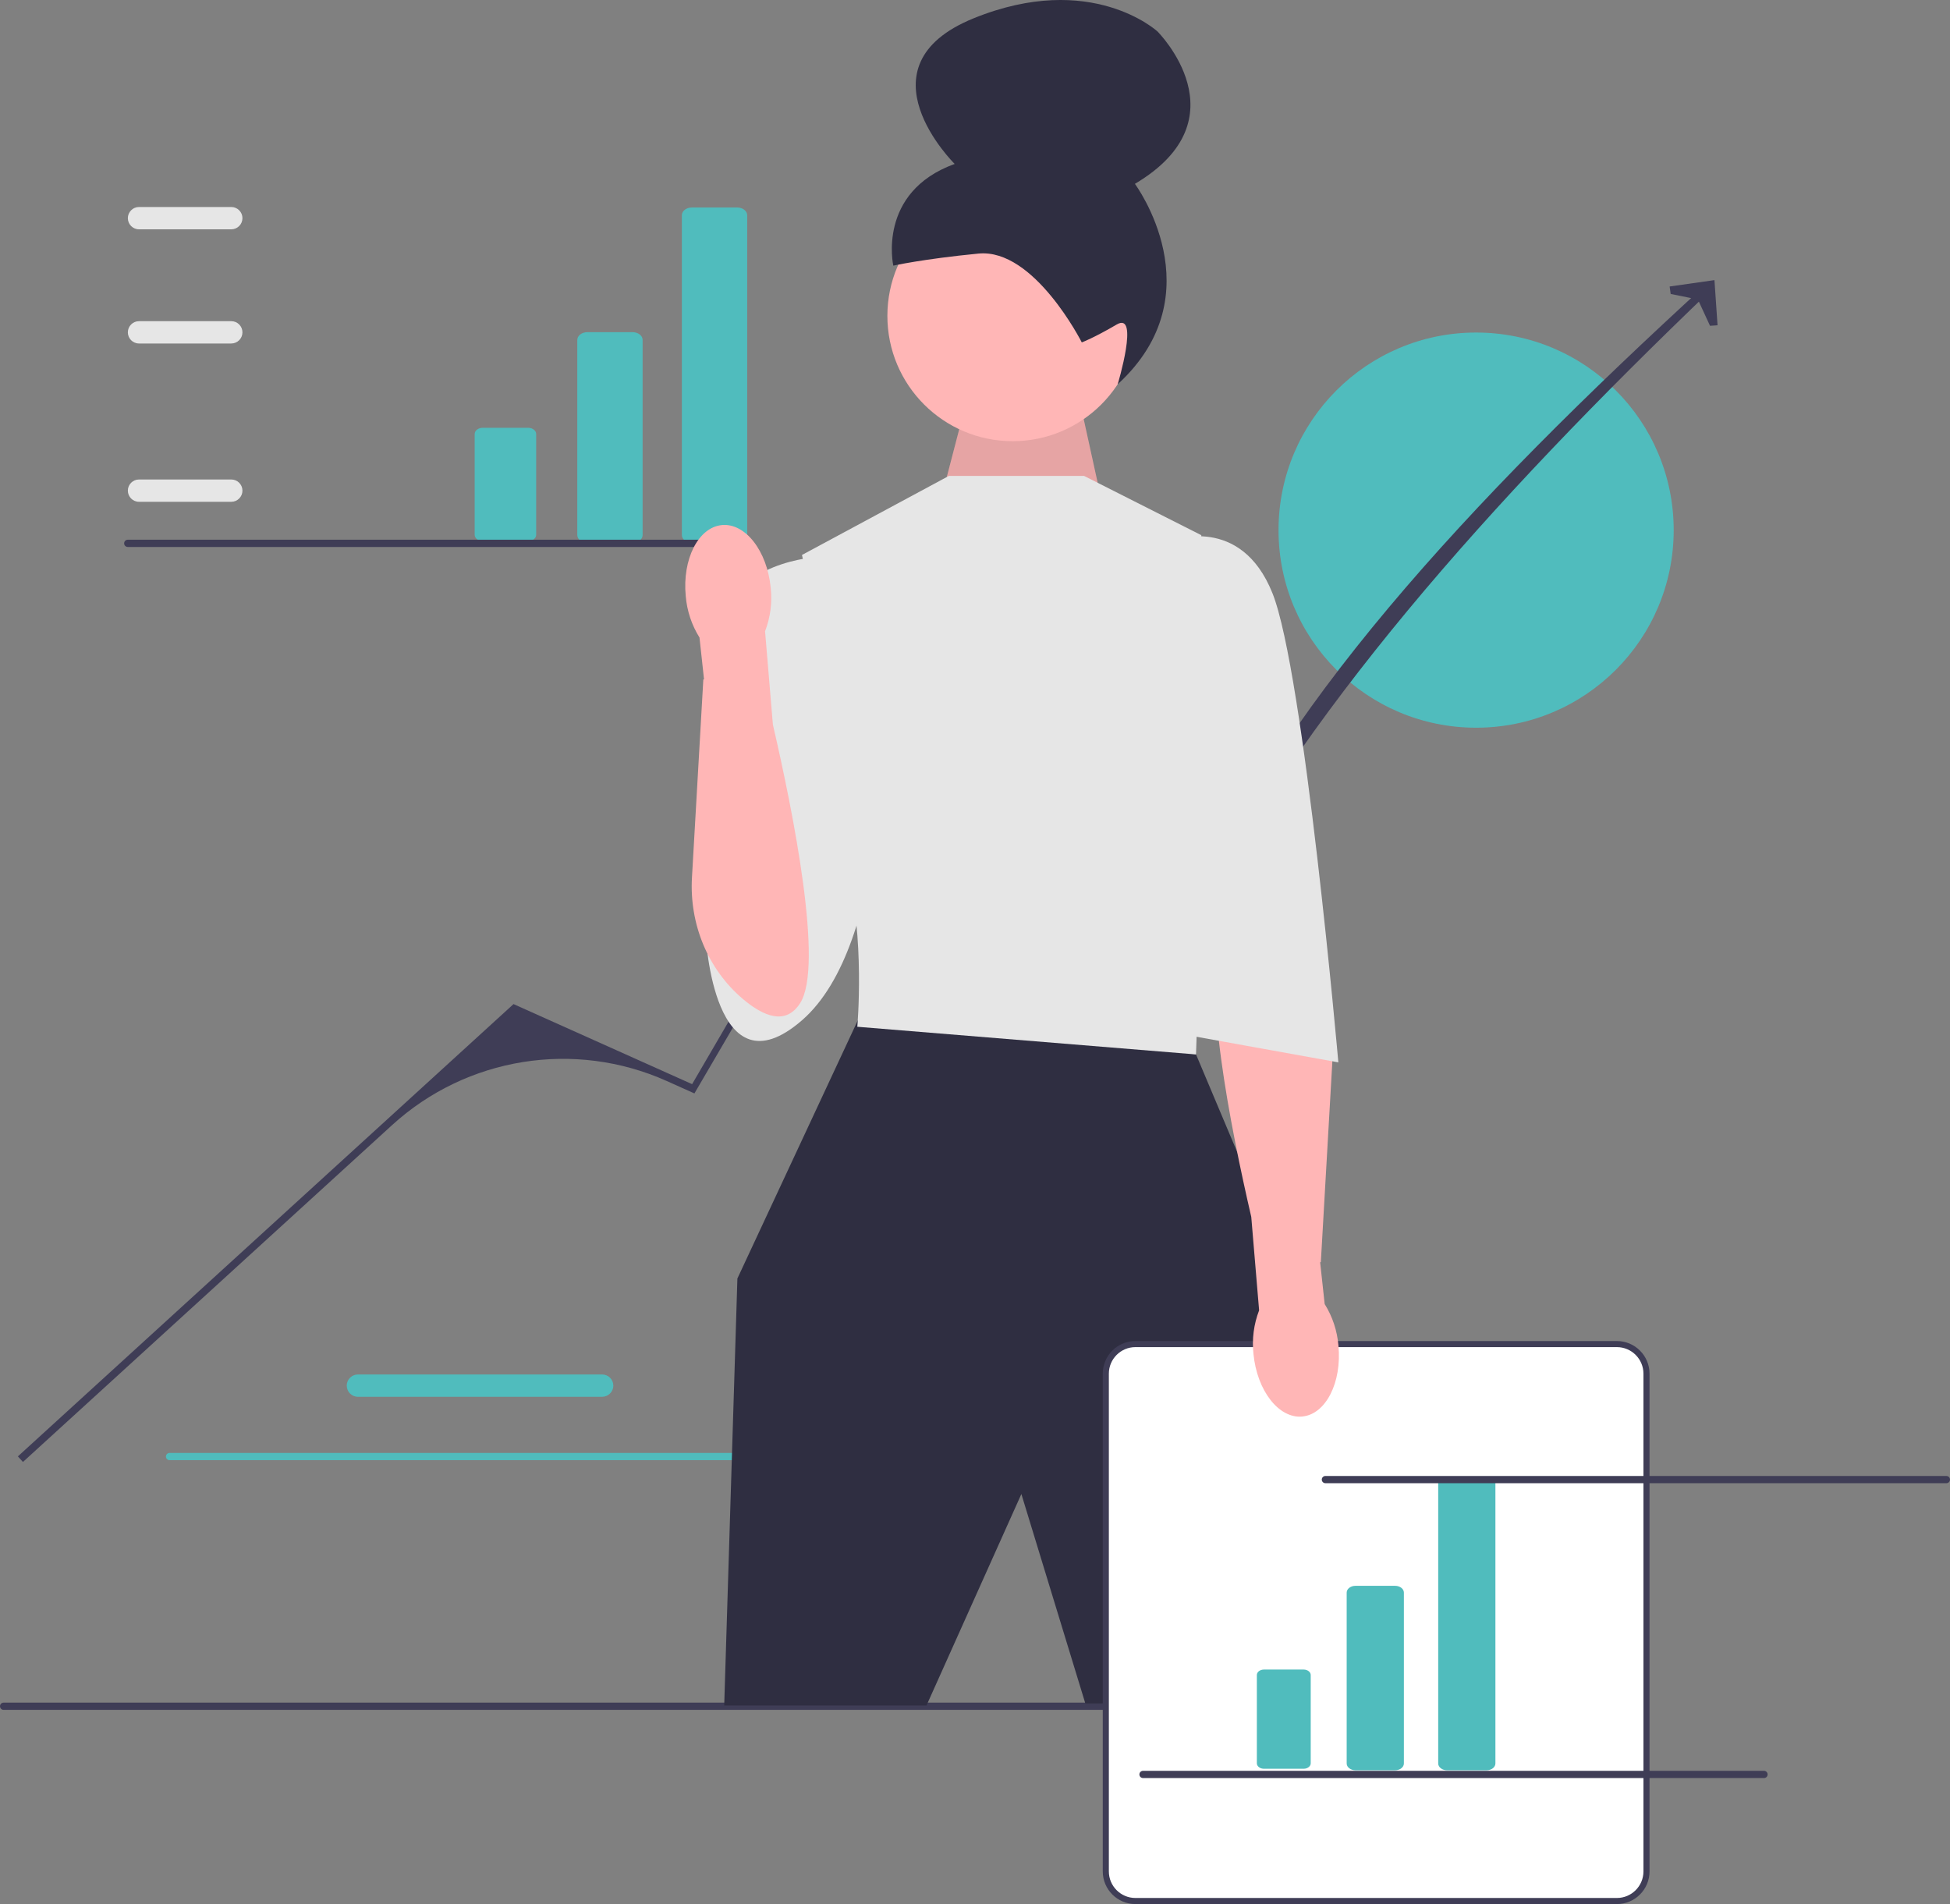
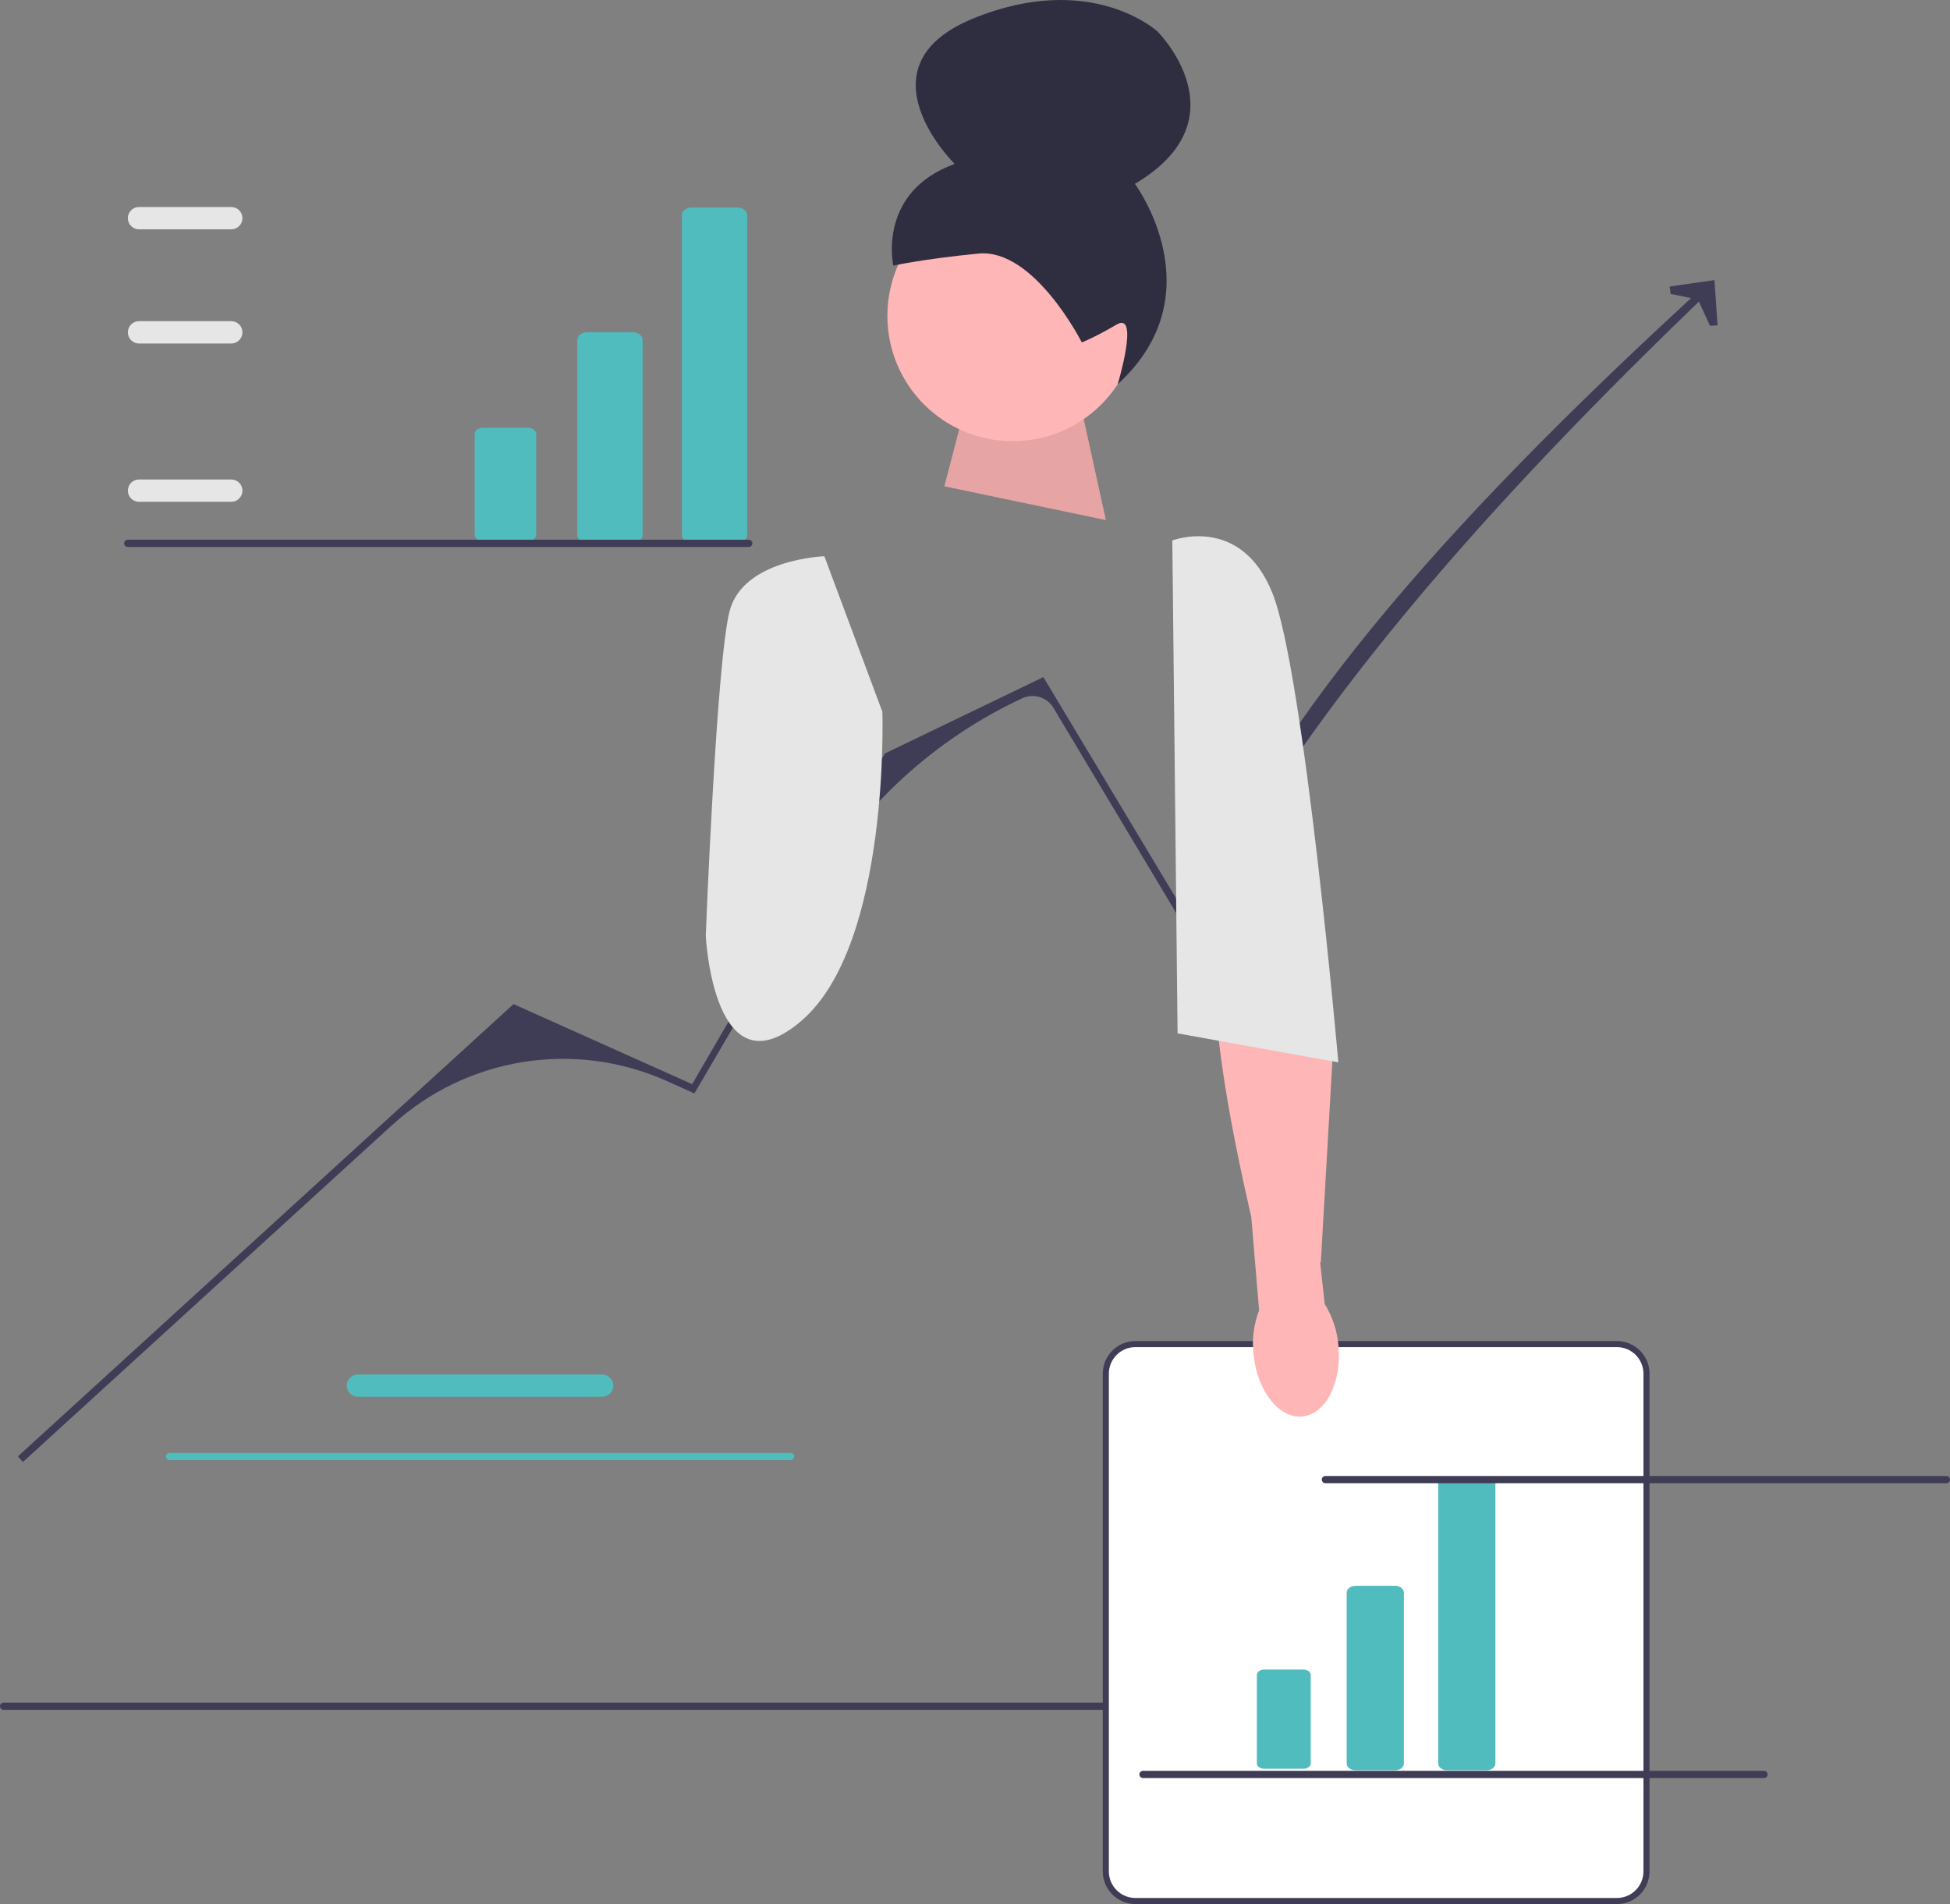
<svg xmlns="http://www.w3.org/2000/svg" id="Laag_1" viewBox="0 0 641.51 626.39">
  <rect x="0" y="0" width="641.51" height="626.39" fill="#808080" stroke="none" />
  <defs>
    <style>.cls-1{fill:#e6e6e6;}.cls-2{fill:#fff;}.cls-3{fill:#ffb6b6;}.cls-4{fill:#3f3d56;}.cls-5{fill:#2f2e41;}.cls-6{fill:#50bcbd;}.cls-7{isolation:isolate;opacity:.1;}</style>
  </defs>
  <g>
    <path class="cls-6" d="M198.1,459.51H117.74c-2.03,0-3.67-1.65-3.67-3.67s1.65-3.67,3.67-3.67h80.36c2.03,0,3.67,1.65,3.67,3.67s-1.65,3.67-3.67,3.67h0Z" />
    <path class="cls-6" d="M54.59,479.17c0,.66,.53,1.19,1.19,1.19h204.29c.66,0,1.19-.53,1.19-1.19s-.53-1.19-1.19-1.19H55.78c-.66,0-1.19,.53-1.19,1.19Z" />
  </g>
-   <circle class="cls-6" cx="485.61" cy="174.4" r="65" />
  <path class="cls-4" d="M0,561.31c0,.66,.53,1.19,1.19,1.19H523.48c.66,0,1.19-.53,1.19-1.19s-.53-1.19-1.19-1.19H1.19c-.66,0-1.19,.53-1.19,1.19Z" />
  <g>
    <path class="cls-4" d="M7.55,480.95l-1.67-1.83,163.06-148.8,58.75,26.34,63.44-108.79,52.12-25.12,48.29,80.49c26.07-67.5,91.46-138.12,169.81-209.77l1.93,1.56c-73.49,70.35-136.36,141.03-172.04,212.52l-44.67-74.67c-2.11-3.53-6.54-4.89-10.27-3.16h0c-28.49,13.26-52.25,34.9-68.11,62.02l-39.74,67.97-9.07-4.07c-30.34-13.6-65.85-7.9-90.41,14.51L7.55,480.95Z" />
    <polygon class="cls-4" points="565.04 107.01 562.56 107.18 558.57 98.52 549.62 96.7 549.28 94.25 564.02 92.15 565.04 107.01" />
  </g>
  <polygon class="cls-3" points="310.68 159.98 319.45 126.28 353.6 124.64 363.81 171.09 310.68 159.98" />
  <polygon class="cls-7" points="310.68 159.98 319.45 126.28 353.6 124.64 363.81 171.09 310.68 159.98" />
  <circle class="cls-3" cx="333.15" cy="103.92" r="41.22" />
  <path class="cls-5" d="M355.89,112.65h0s-15.66-31.02-34-29.23c-18.35,1.79-28.01,3.97-28.01,3.97,0,0-5.45-24.16,20.19-33.46,0,0-32.6-32.13,6.21-47.9,38.81-15.76,60.53,4.34,60.53,4.34,0,0,28.73,28.68-7.45,50.11,0,0,26.87,36.14-5.66,65.93,0,0,7.28-24.1-.32-19.66-7.59,4.45-11.49,5.89-11.49,5.89h0Z" />
-   <polygon class="cls-5" points="287.68 330.41 282.2 335.67 242.59 420.59 238.25 561.06 304.8 561.06 336.01 491.5 357.05 560.39 416.88 560.39 430.75 435.33 393.47 346.89 287.68 330.41" />
-   <path class="cls-1" d="M356.61,156.56h-44.44l-48.34,26.01,11.27,50.29s-2.6,30.35,3.47,52.89c6.07,22.54,3.47,52.03,3.47,52.03l111.42,9.1,3.47-102.32-1.73-68.5-38.59-19.51h0Z" />
  <path class="cls-1" d="M271.2,183s-26.88,.87-31.22,18.21-7.8,106.65-7.8,106.65c0,0,2.6,53,31.65,27.8s26.45-101.5,26.45-101.5l-19.08-51.16h0Z" />
  <path class="cls-2" d="M531.93,625.39h-158.41c-5.36,0-9.73-4.36-9.73-9.73v-163.76c0-5.37,4.36-9.73,9.73-9.73h158.41c5.37,0,9.73,4.36,9.73,9.73v163.76c0,5.37-4.36,9.73-9.73,9.73Z" />
  <path class="cls-4" d="M531.93,626.39h-158.41c-5.92,0-10.73-4.81-10.73-10.73v-163.76c0-5.92,4.81-10.73,10.73-10.73h158.41c5.92,0,10.73,4.81,10.73,10.73v163.76c0,5.92-4.81,10.73-10.73,10.73Zm-158.41-183.22c-4.81,0-8.73,3.92-8.73,8.73v163.76c0,4.81,3.92,8.73,8.73,8.73h158.41c4.81,0,8.73-3.92,8.73-8.73v-163.76c0-4.81-3.92-8.73-8.73-8.73h-158.41Z" />
  <g>
    <path class="cls-6" d="M458.97,582.37h-13.06c-1.59,0-2.88-1-2.88-2.23v-56.21c0-1.23,1.29-2.23,2.88-2.23h13.06c1.59,0,2.88,1,2.88,2.23v56.21c0,1.23-1.29,2.23-2.88,2.23Z" />
    <path class="cls-6" d="M415.81,549.24c-1.28,0-2.33,.81-2.33,1.8v29.04c0,.99,1.04,1.8,2.33,1.8h13.06c1.28,0,2.33-.81,2.33-1.8v-29.04c0-.99-1.04-1.8-2.33-1.8h-13.06Z" />
    <path class="cls-6" d="M489.08,582.37h-13.06c-1.59,0-2.88-1-2.88-2.23v-92.12c0-1.23,1.29-2.23,2.88-2.23h13.06c1.59,0,2.88,1,2.88,2.23v92.12c0,1.23-1.29,2.23-2.88,2.23Z" />
  </g>
  <g>
    <path class="cls-6" d="M208.12,178.57h-14.91c-1.82,0-3.29-1.14-3.29-2.54V111.82c0-1.4,1.48-2.54,3.29-2.54h14.91c1.82,0,3.29,1.14,3.29,2.54v64.21c0,1.4-1.48,2.54-3.29,2.54h0Z" />
    <path class="cls-6" d="M158.82,140.73c-1.47,0-2.66,.92-2.66,2.05v33.17c0,1.13,1.19,2.05,2.66,2.05h14.91c1.47,0,2.66-.92,2.66-2.05v-33.17c0-1.13-1.19-2.05-2.66-2.05h-14.91Z" />
    <path class="cls-6" d="M242.52,178.57h-14.91c-1.82,0-3.29-1.14-3.29-2.54V70.8c0-1.4,1.48-2.54,3.29-2.54h14.91c1.82,0,3.29,1.14,3.29,2.54v105.23c0,1.4-1.48,2.54-3.29,2.54h0Z" />
  </g>
  <path class="cls-3" d="M428.44,466c7.72-.74,13.04-11.18,11.88-23.32-.4-4.86-1.95-9.55-4.53-13.68l-1.49-13.74,.23-.07,3.74-65.16c.87-15.15-5.13-30.04-16.68-39.87-6.87-5.85-14.21-8.82-18.92-1.42-7.82,12.27,2.31,62.85,8.97,91.6l2.58,30.73c-1.75,4.55-2.39,9.45-1.86,14.3,1.16,12.14,8.36,21.38,16.09,20.64Z" />
  <path class="cls-1" d="M385.66,177.8s22.54-8.67,32.95,17.34,21.68,154.35,21.68,154.35l-52.89-9.54-1.73-162.15h0Z" />
  <g>
    <path class="cls-1" d="M76.09,165.08h-30.36c-2.03,0-3.67-1.65-3.67-3.67s1.65-3.67,3.67-3.67h30.36c2.03,0,3.67,1.65,3.67,3.67s-1.65,3.67-3.67,3.67Z" />
    <path class="cls-1" d="M76.09,113h-30.36c-2.03,0-3.67-1.65-3.67-3.67s1.65-3.67,3.67-3.67h30.36c2.03,0,3.67,1.65,3.67,3.67s-1.65,3.67-3.67,3.67Z" />
    <path class="cls-1" d="M76.09,75.44h-30.36c-2.03,0-3.67-1.65-3.67-3.67s1.65-3.67,3.67-3.67h30.36c2.03,0,3.67,1.65,3.67,3.67s-1.65,3.67-3.67,3.67Z" />
    <path class="cls-4" d="M40.84,178.75c0,.66,.53,1.19,1.19,1.19H246.32c.66,0,1.19-.53,1.19-1.19s-.53-1.19-1.19-1.19H42.03c-.66,0-1.19,.53-1.19,1.19Z" />
  </g>
  <path class="cls-4" d="M434.84,486.75c0,.66,.53,1.19,1.19,1.19h204.29c.66,0,1.19-.53,1.19-1.19s-.53-1.19-1.19-1.19h-204.29c-.66,0-1.19,.53-1.19,1.19h0Z" />
  <path class="cls-4" d="M374.84,583.75c0,.66,.53,1.19,1.19,1.19h204.29c.66,0,1.19-.53,1.19-1.19s-.53-1.19-1.19-1.19h-204.29c-.66,0-1.19,.53-1.19,1.19h0Z" />
-   <path class="cls-3" d="M237.47,172.74c-7.72,.74-13.04,11.18-11.88,23.32,.4,4.86,1.95,9.55,4.53,13.68l1.49,13.74-.23,.07-3.74,65.16c-.87,15.15,5.13,30.04,16.68,39.87,6.87,5.85,14.21,8.82,18.92,1.42,7.82-12.27-2.31-62.85-8.97-91.6l-2.58-30.73c1.75-4.55,2.39-9.45,1.86-14.3-1.16-12.14-8.36-21.38-16.09-20.64h0Z" />
</svg>